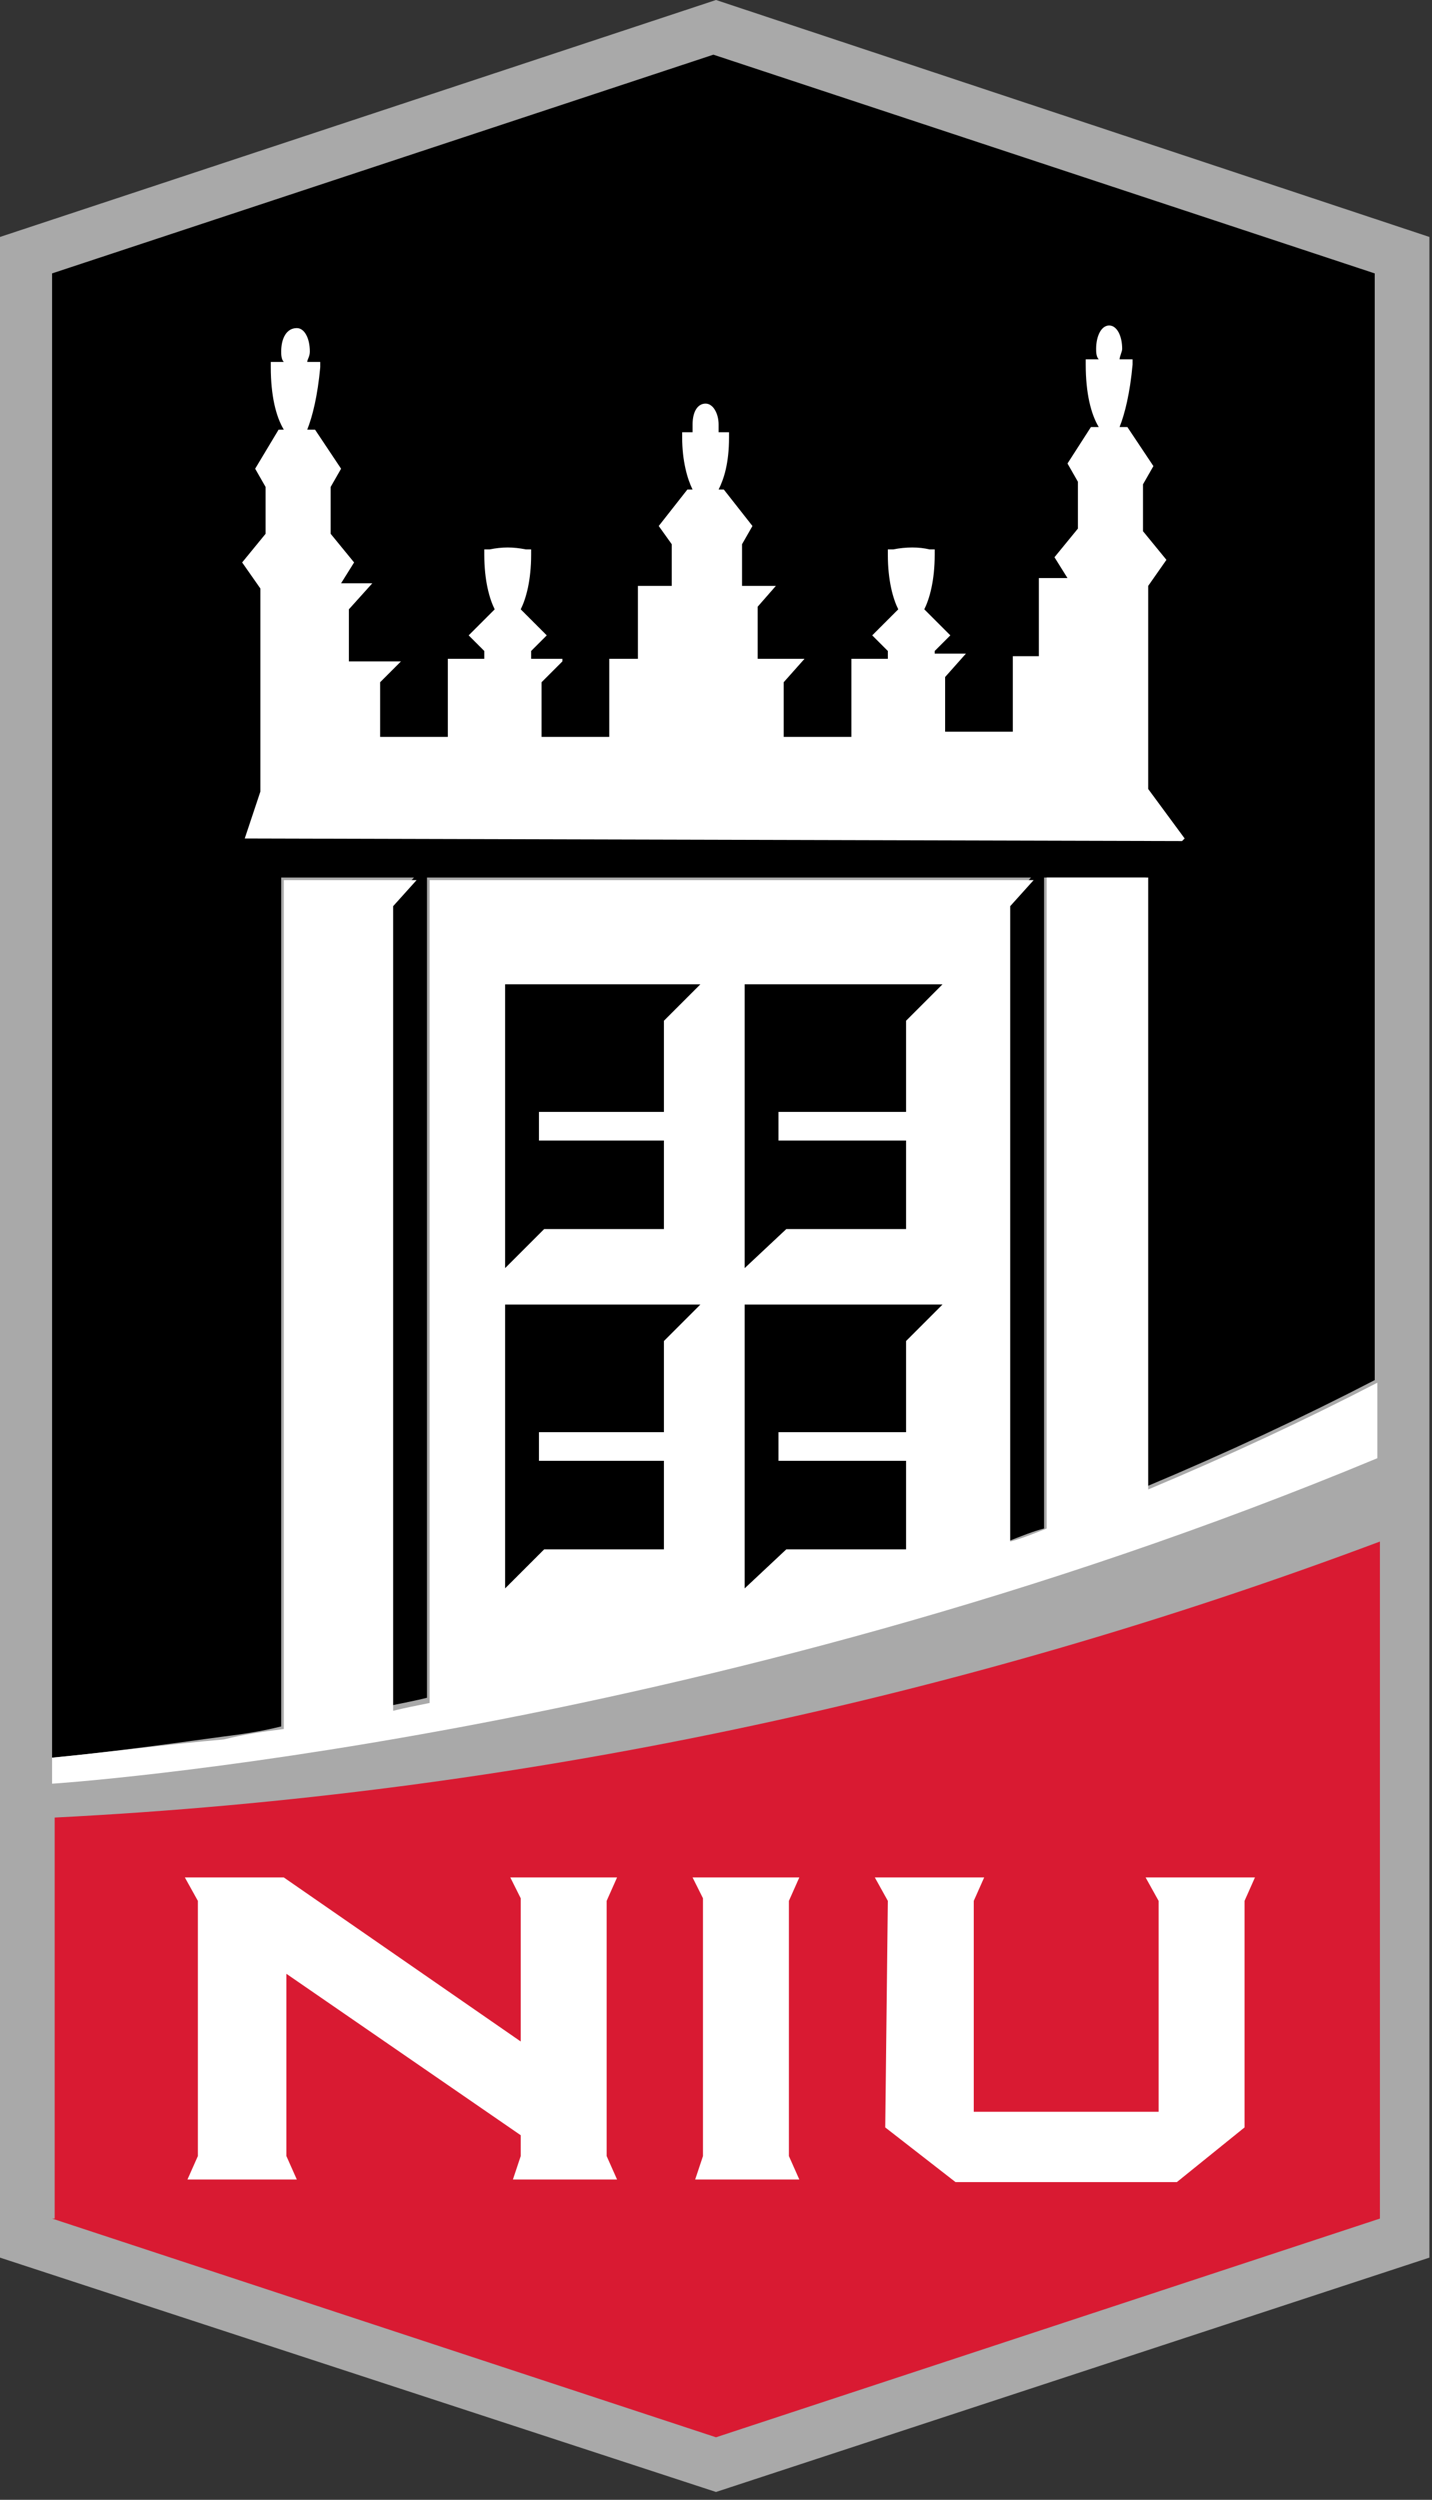
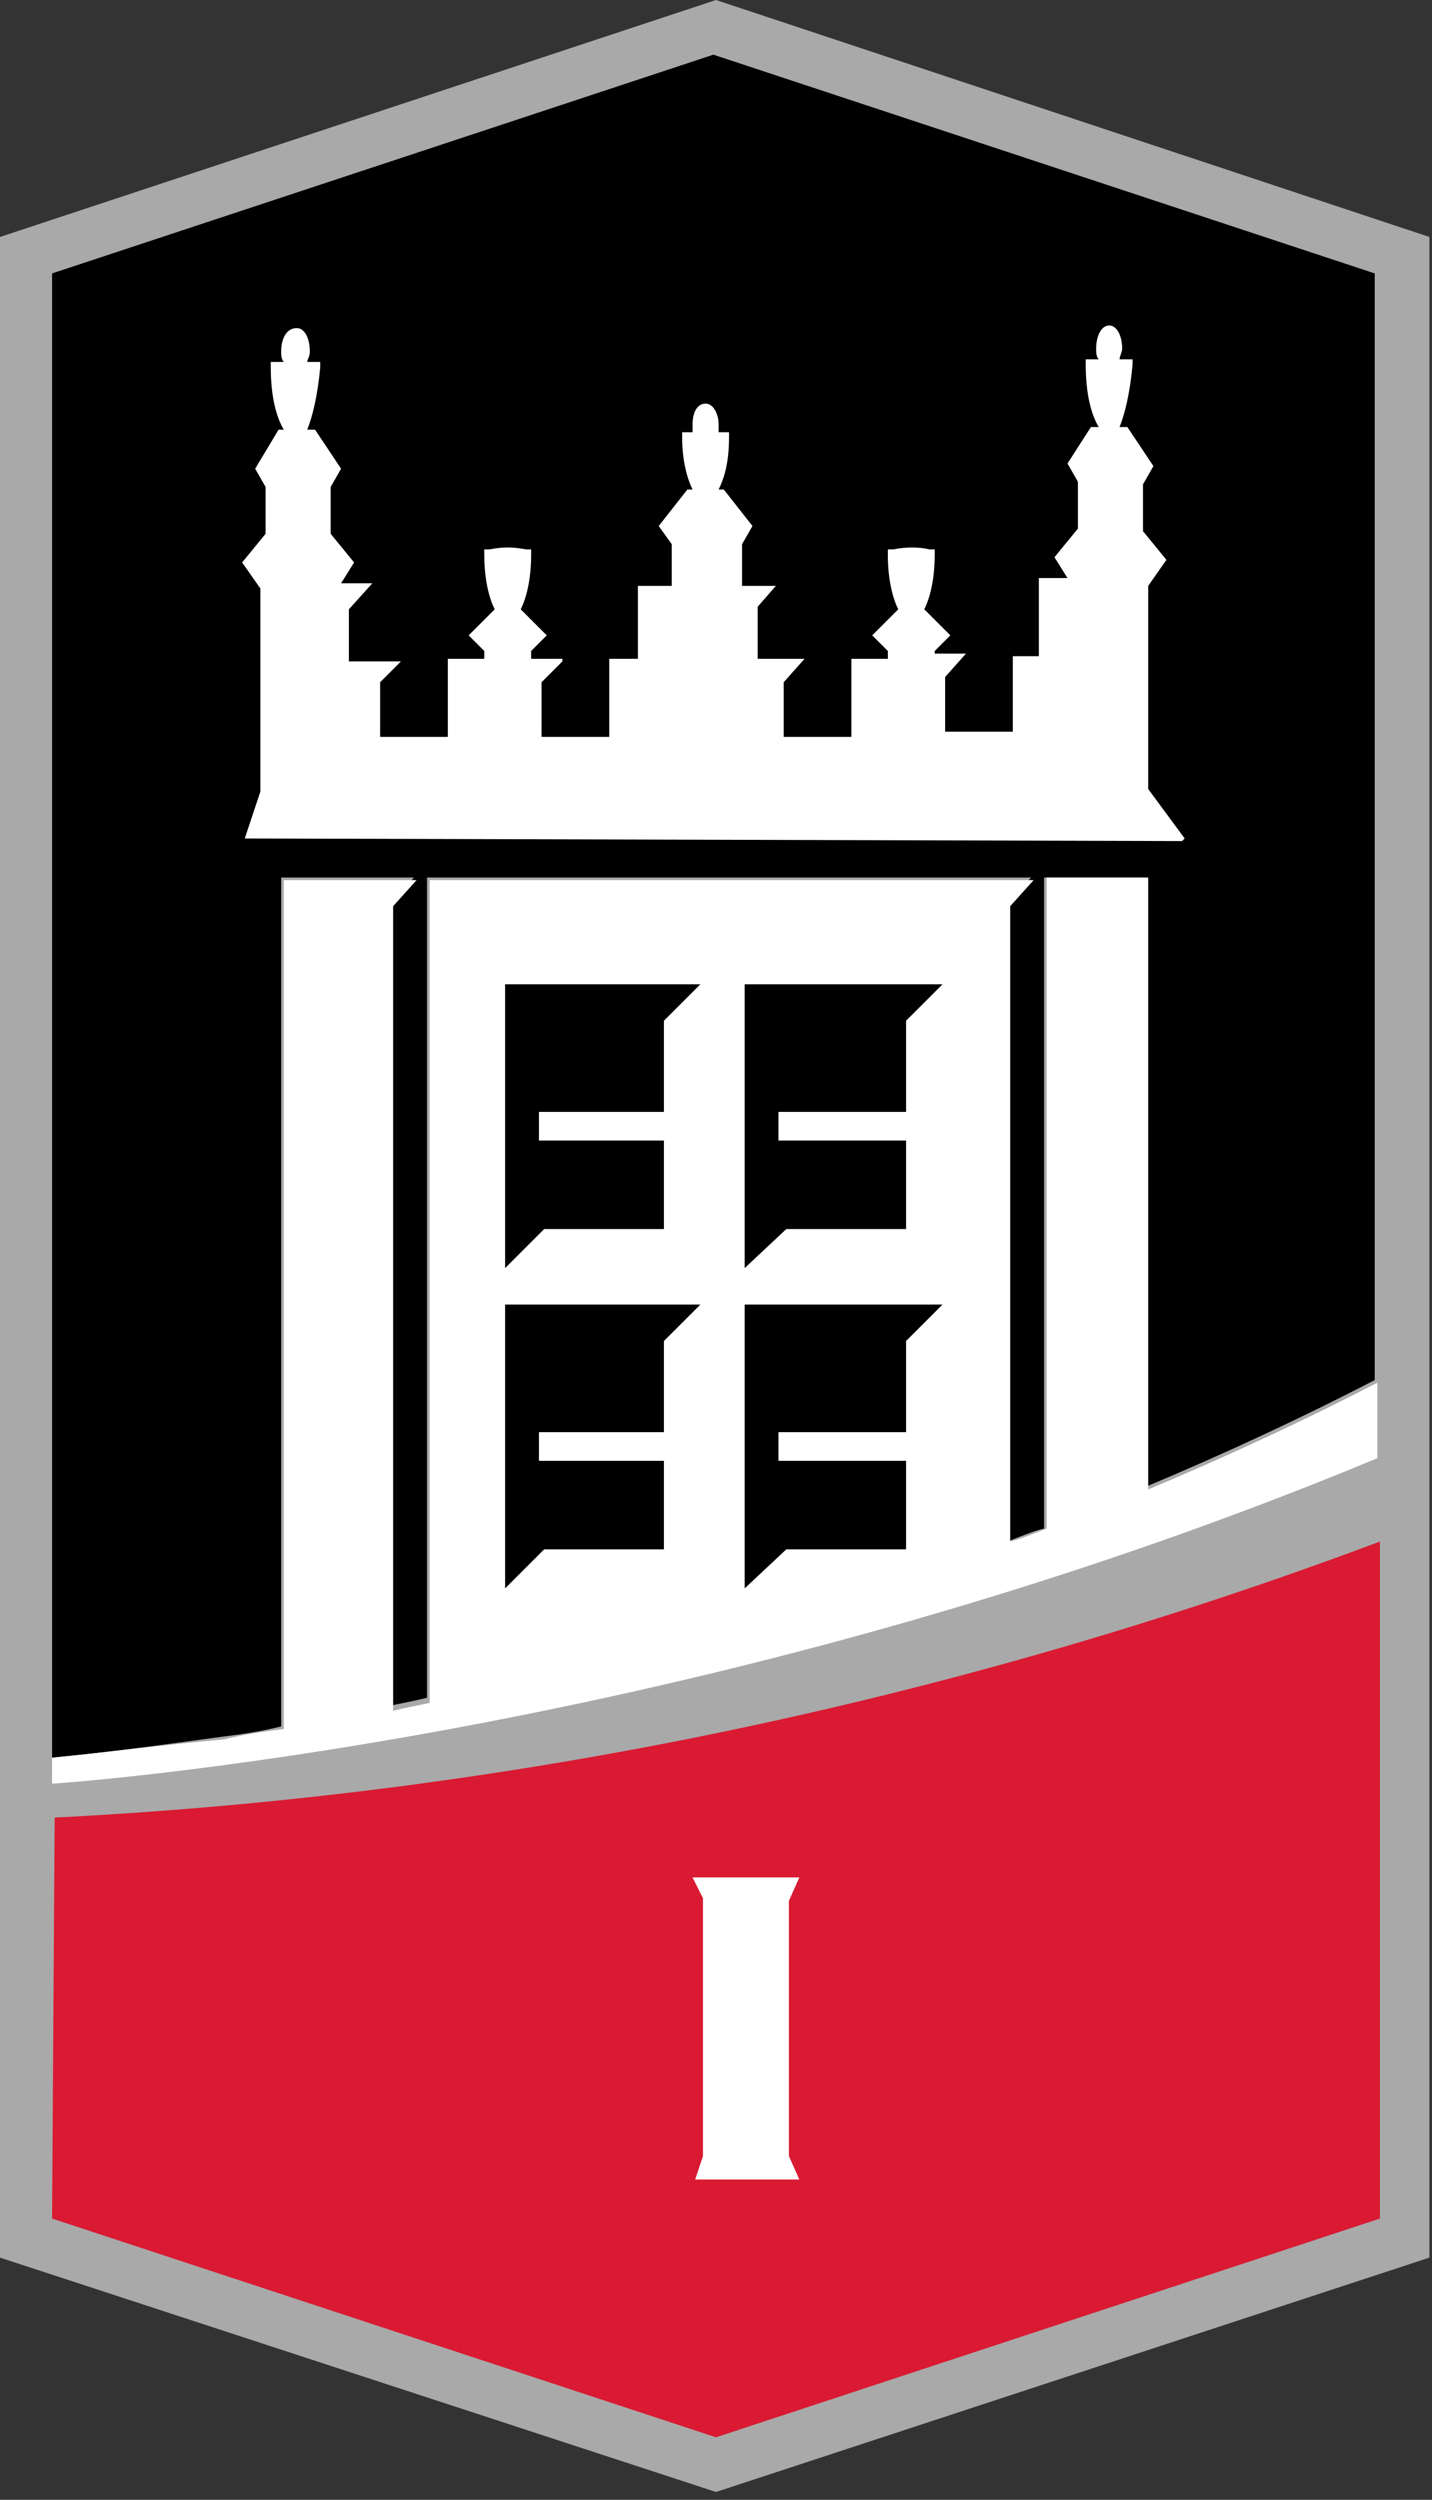
<svg xmlns="http://www.w3.org/2000/svg" version="1.1" id="Layer_1" x="0px" y="0px" viewBox="0 0 55 96" style="enable-background:new 0 0 55 96;" xml:space="preserve">
  <rect x="0" y="0" width="55" height="96" fill="#333333" stroke="none" />
  <style type="text/css">
	.st0{fill:#A9A9A9;}
	.st1{fill:#D91A32;}
	.st2{fill:#FFFFFF;}
</style>
  <g>
    <polygon class="st0" points="54.9,9.1 27.5,0 0,9.1 0,86.7 27.5,95.7 54.9,86.7  " />
-     <path class="st1" d="M2,85.2l25.5,8.4l25.5-8.4V59.2c-16,6-33.1,9.7-50.9,10.6V85.2z" />
+     <path class="st1" d="M2,85.2l25.5,8.4l25.5-8.4V59.2c-16,6-33.1,9.7-50.9,10.6z" />
    <path d="M27.4,2.1L2,10.5v57c2.1-0.2,4.3-0.5,6.5-0.8c0.8-0.1,1.5-0.2,2.3-0.4V33.7h5.1l-0.9,1v30.8c0.5-0.1,1-0.2,1.4-0.3V33.7   h23.2l-0.9,1v24.5c0.5-0.2,1-0.4,1.4-0.5v-25h3.9v23.4c3.1-1.3,6.1-2.7,8.8-4.1V10.5L27.4,2.1z" />
    <path class="st2" d="M9.4,32.2L9.4,32.2l36,0.1l0.1-0.1l-1.4-1.9v-1.9v-5.9l0.7-1l-0.9-1.1v-1.8l0.4-0.7l-1-1.5h-0.3   c0.2-0.5,0.4-1.3,0.5-2.4l0-0.2l-0.2,0c-0.1,0-0.2,0-0.3,0c0-0.1,0.1-0.3,0.1-0.4c0-0.5-0.2-0.9-0.5-0.9c-0.3,0-0.5,0.4-0.5,0.9   c0,0.1,0,0.3,0.1,0.4c-0.1,0-0.2,0-0.3,0l-0.2,0l0,0.2c0,1.1,0.2,1.9,0.5,2.4h-0.3L41,17.8l0.4,0.7v1.8l-0.9,1.1l0.5,0.8h-1.1v3h-1   v2.9h-2.6v-2.1l0.8-0.9v0h-1.2V25l0.6-0.6l-1-1c0.2-0.4,0.4-1.1,0.4-2.1v-0.2l-0.2,0c-0.4-0.1-0.9-0.1-1.4,0l-0.2,0l0,0.2   c0,1,0.2,1.7,0.4,2.1l-1,1l0.6,0.6v0.3h-1.4v3h-2.6v-2.1l0.8-0.9v0h-1.8v-2l0.7-0.8h-1.3v-1.6l0.4-0.7l-1.1-1.4h-0.2   c0.2-0.4,0.4-1,0.4-2l0-0.2l-0.2,0c-0.1,0-0.2,0-0.2,0c0-0.1,0-0.2,0-0.3c0-0.4-0.2-0.8-0.5-0.8c-0.3,0-0.5,0.3-0.5,0.8   c0,0.1,0,0.2,0,0.3c-0.1,0-0.2,0-0.2,0l-0.2,0l0,0.2c0,0.9,0.2,1.6,0.4,2h-0.2l-1.1,1.4l0.5,0.7v1.6h-1.3v2.8h-1.1v3h-2.6v-2.1   l0.8-0.8v-0.1h-1.2V25l0.6-0.6l-1-1c0.2-0.4,0.4-1.1,0.4-2.1l0-0.2l-0.2,0c-0.5-0.1-0.9-0.1-1.4,0l-0.2,0l0,0.2   c0,1,0.2,1.7,0.4,2.1l-1,1l0.6,0.6v0.3h-1.4v3h-2.6v-2.1l0.8-0.8v0h-2v-2l0.9-1v0h-1.2l0.5-0.8l-0.9-1.1v-1.8l0.4-0.7l-1-1.5h-0.3   c0.2-0.5,0.4-1.3,0.5-2.4l0-0.2l-0.2,0c-0.1,0-0.2,0-0.3,0c0-0.1,0.1-0.2,0.1-0.4c0-0.5-0.2-0.9-0.5-0.9c-0.4,0-0.6,0.4-0.6,0.9   c0,0.1,0,0.3,0.1,0.4c-0.1,0-0.2,0-0.3,0l-0.2,0l0,0.2c0,1.1,0.2,1.9,0.5,2.4h-0.2l-0.9,1.5l0.4,0.7v1.8l-0.9,1.1l0.7,1v7.8   L9.4,32.2z" />
    <path class="st2" d="M52.9,53.1c-2.7,1.4-5.7,2.8-8.8,4.1V33.7h-3.9v25c-0.5,0.2-1,0.4-1.4,0.5V34.8l0.9-1H16.5v31.6   c-0.5,0.1-1,0.2-1.4,0.3V34.8l0.9-1h-5.1v32.6c-0.8,0.1-1.5,0.2-2.3,0.4C6.3,67,4.1,67.3,2,67.5v1c0,0,24.7-1.6,50.9-12.5V53.1z" />
    <polygon points="36.2,37.8 28.6,37.8 28.6,48.7 30.2,47.2 34.8,47.2 34.8,43.8 29.9,43.8 29.9,42.7 34.8,42.7 34.8,39.2  " />
    <polygon points="26.9,37.8 19.4,37.8 19.4,48.7 20.9,47.2 25.5,47.2 25.5,43.8 20.7,43.8 20.7,42.7 25.5,42.7 25.5,39.2  " />
    <polygon points="36.2,50.1 28.6,50.1 28.6,61 30.2,59.5 34.8,59.5 34.8,56.1 29.9,56.1 29.9,55 34.8,55 34.8,51.5  " />
    <polygon points="26.9,50.1 19.4,50.1 19.4,61 20.9,59.5 25.5,59.5 25.5,56.1 20.7,56.1 20.7,55 25.5,55 25.5,51.5  " />
-     <polygon class="st2" points="23.7,72.1 19.6,72.1 20,72.9 20,73 20,78.4 10.9,72.1 7.1,72.1 7.6,73 7.6,82.8 7.2,83.7 11.4,83.7    11,82.8 11,75.8 20,82 20,82.8 19.7,83.7 23.7,83.7 23.3,82.8 23.3,73  " />
    <polygon class="st2" points="30.7,72.1 26.6,72.1 27,72.9 27,73 27,82.8 26.7,83.7 30.7,83.7 30.3,82.8 30.3,73  " />
-     <polygon class="st2" points="48.2,72.1 44,72.1 44.5,73 44.5,81.1 37.4,81.1 37.4,73 37.8,72.1 33.6,72.1 34.1,73 34,81.7    36.7,83.8 45.2,83.8 47.8,81.7 47.8,73  " />
  </g>
</svg>